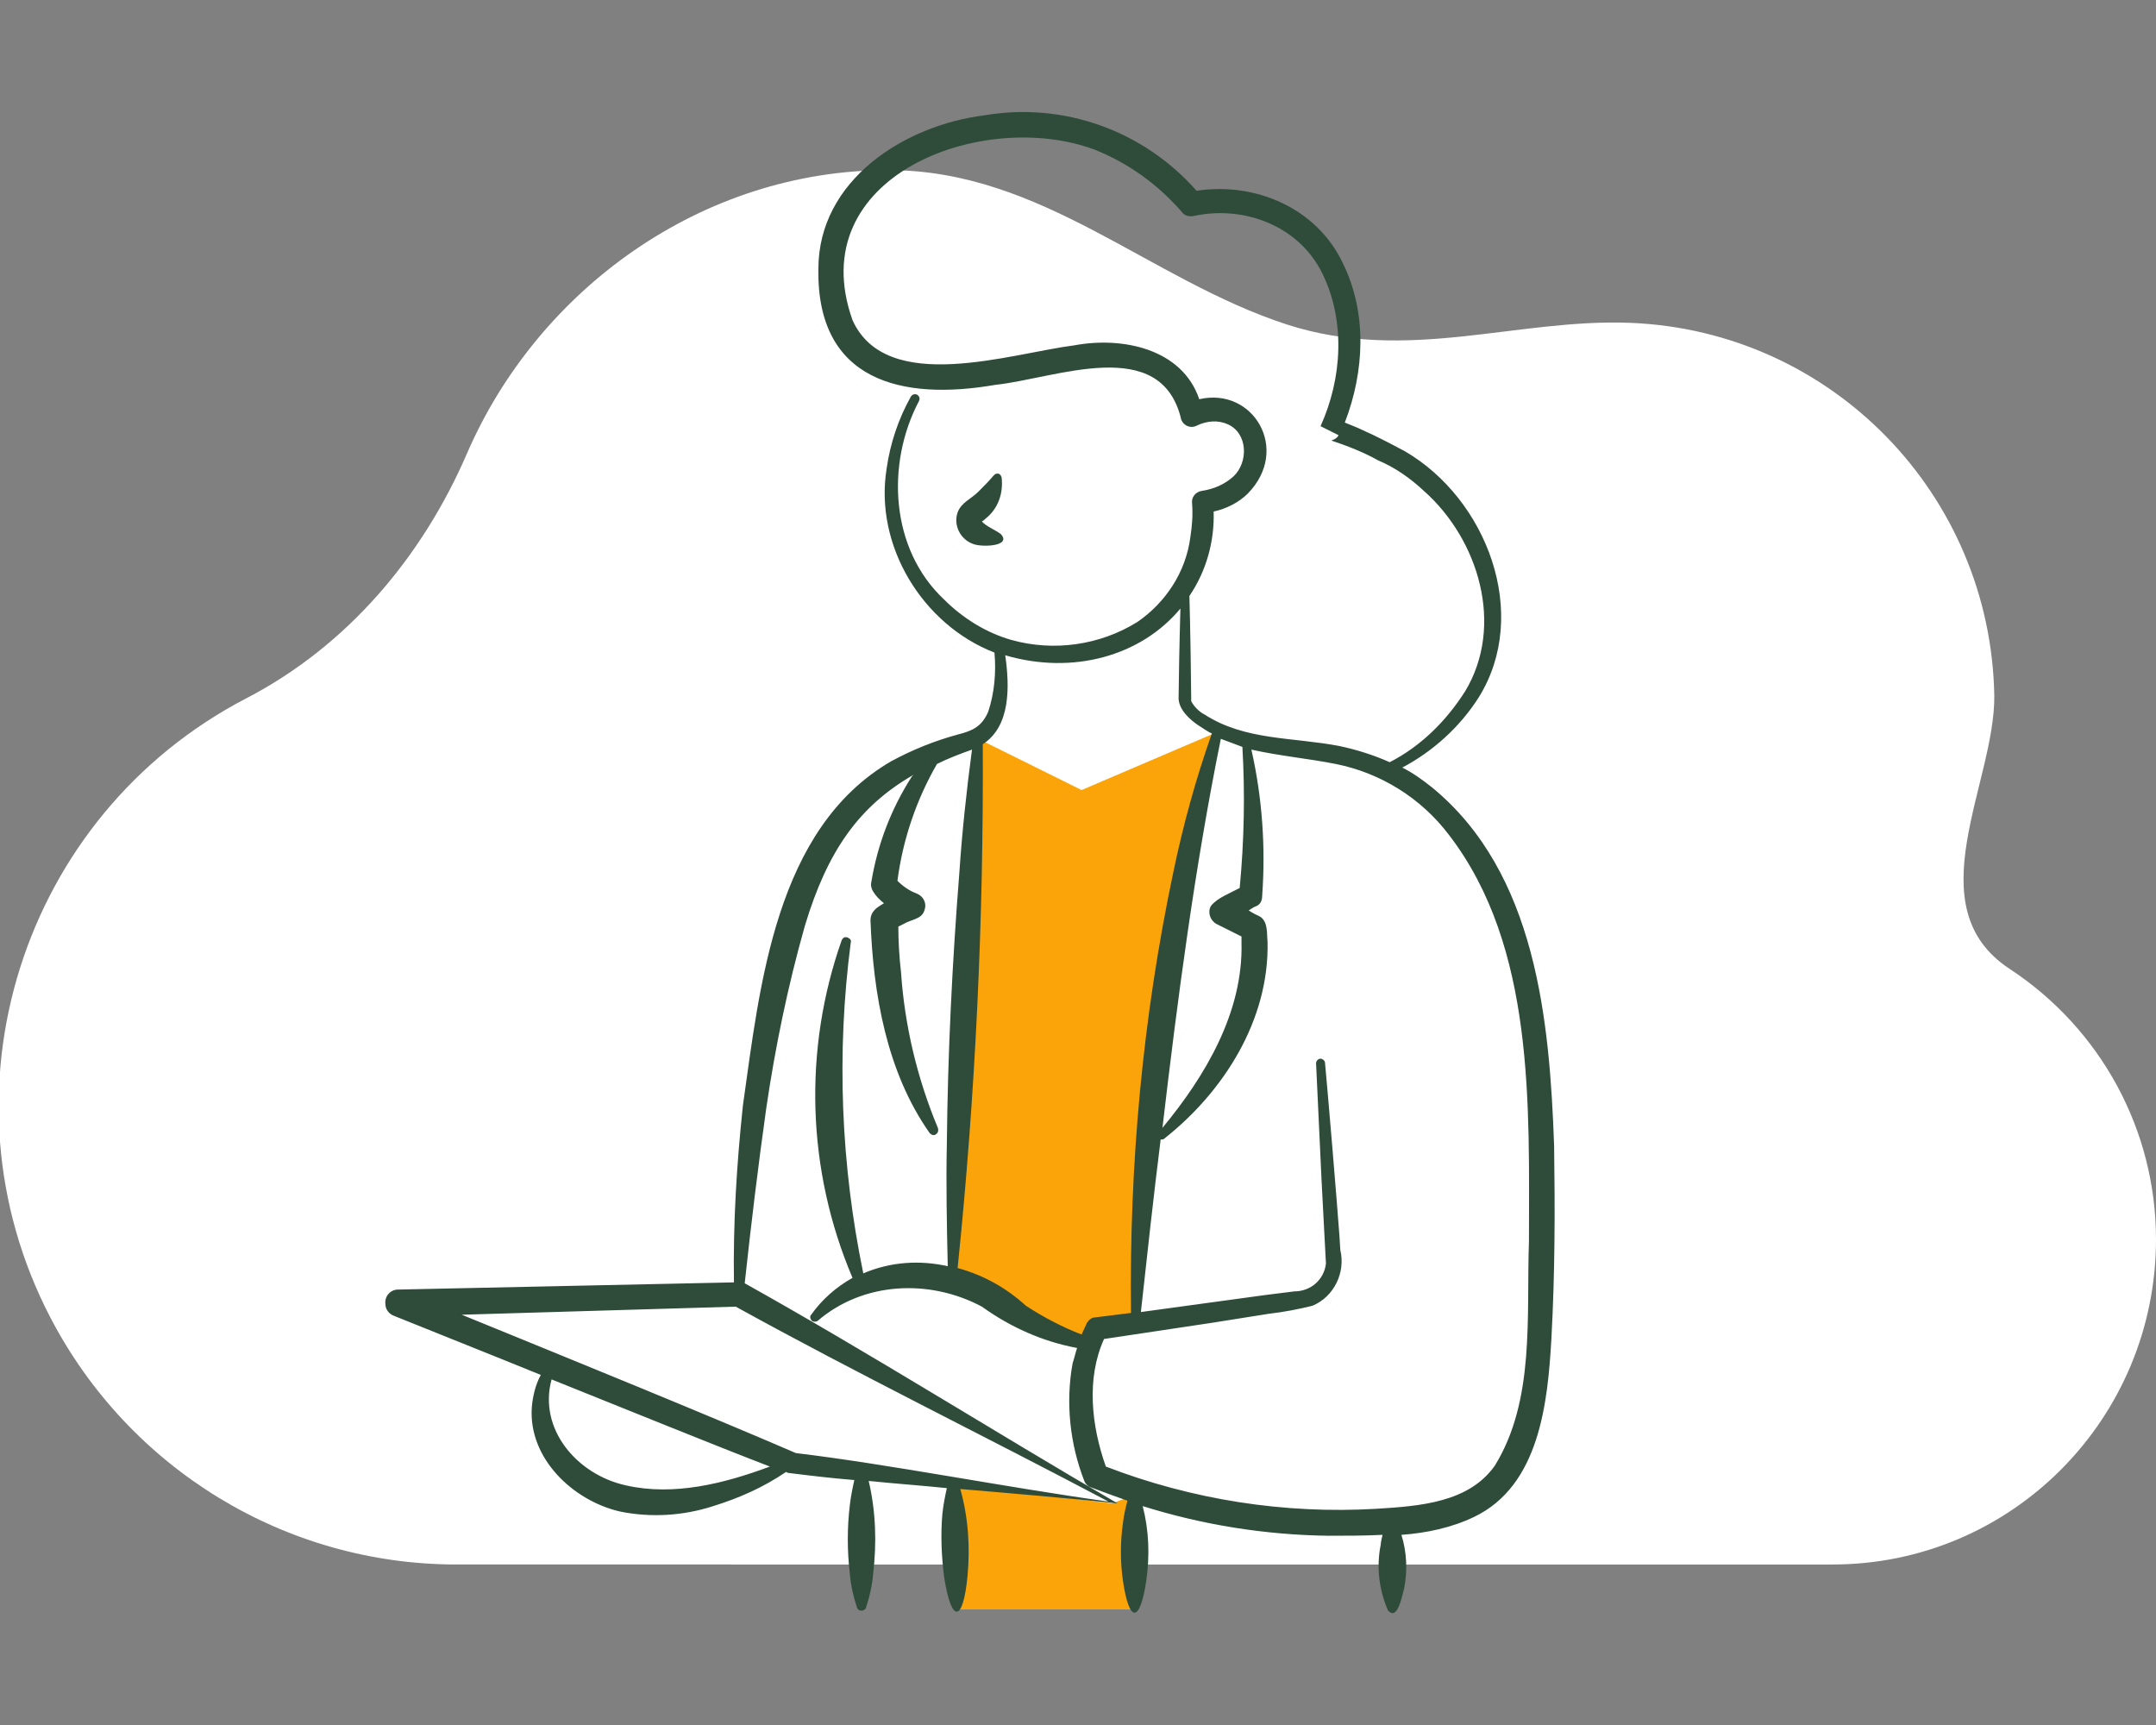
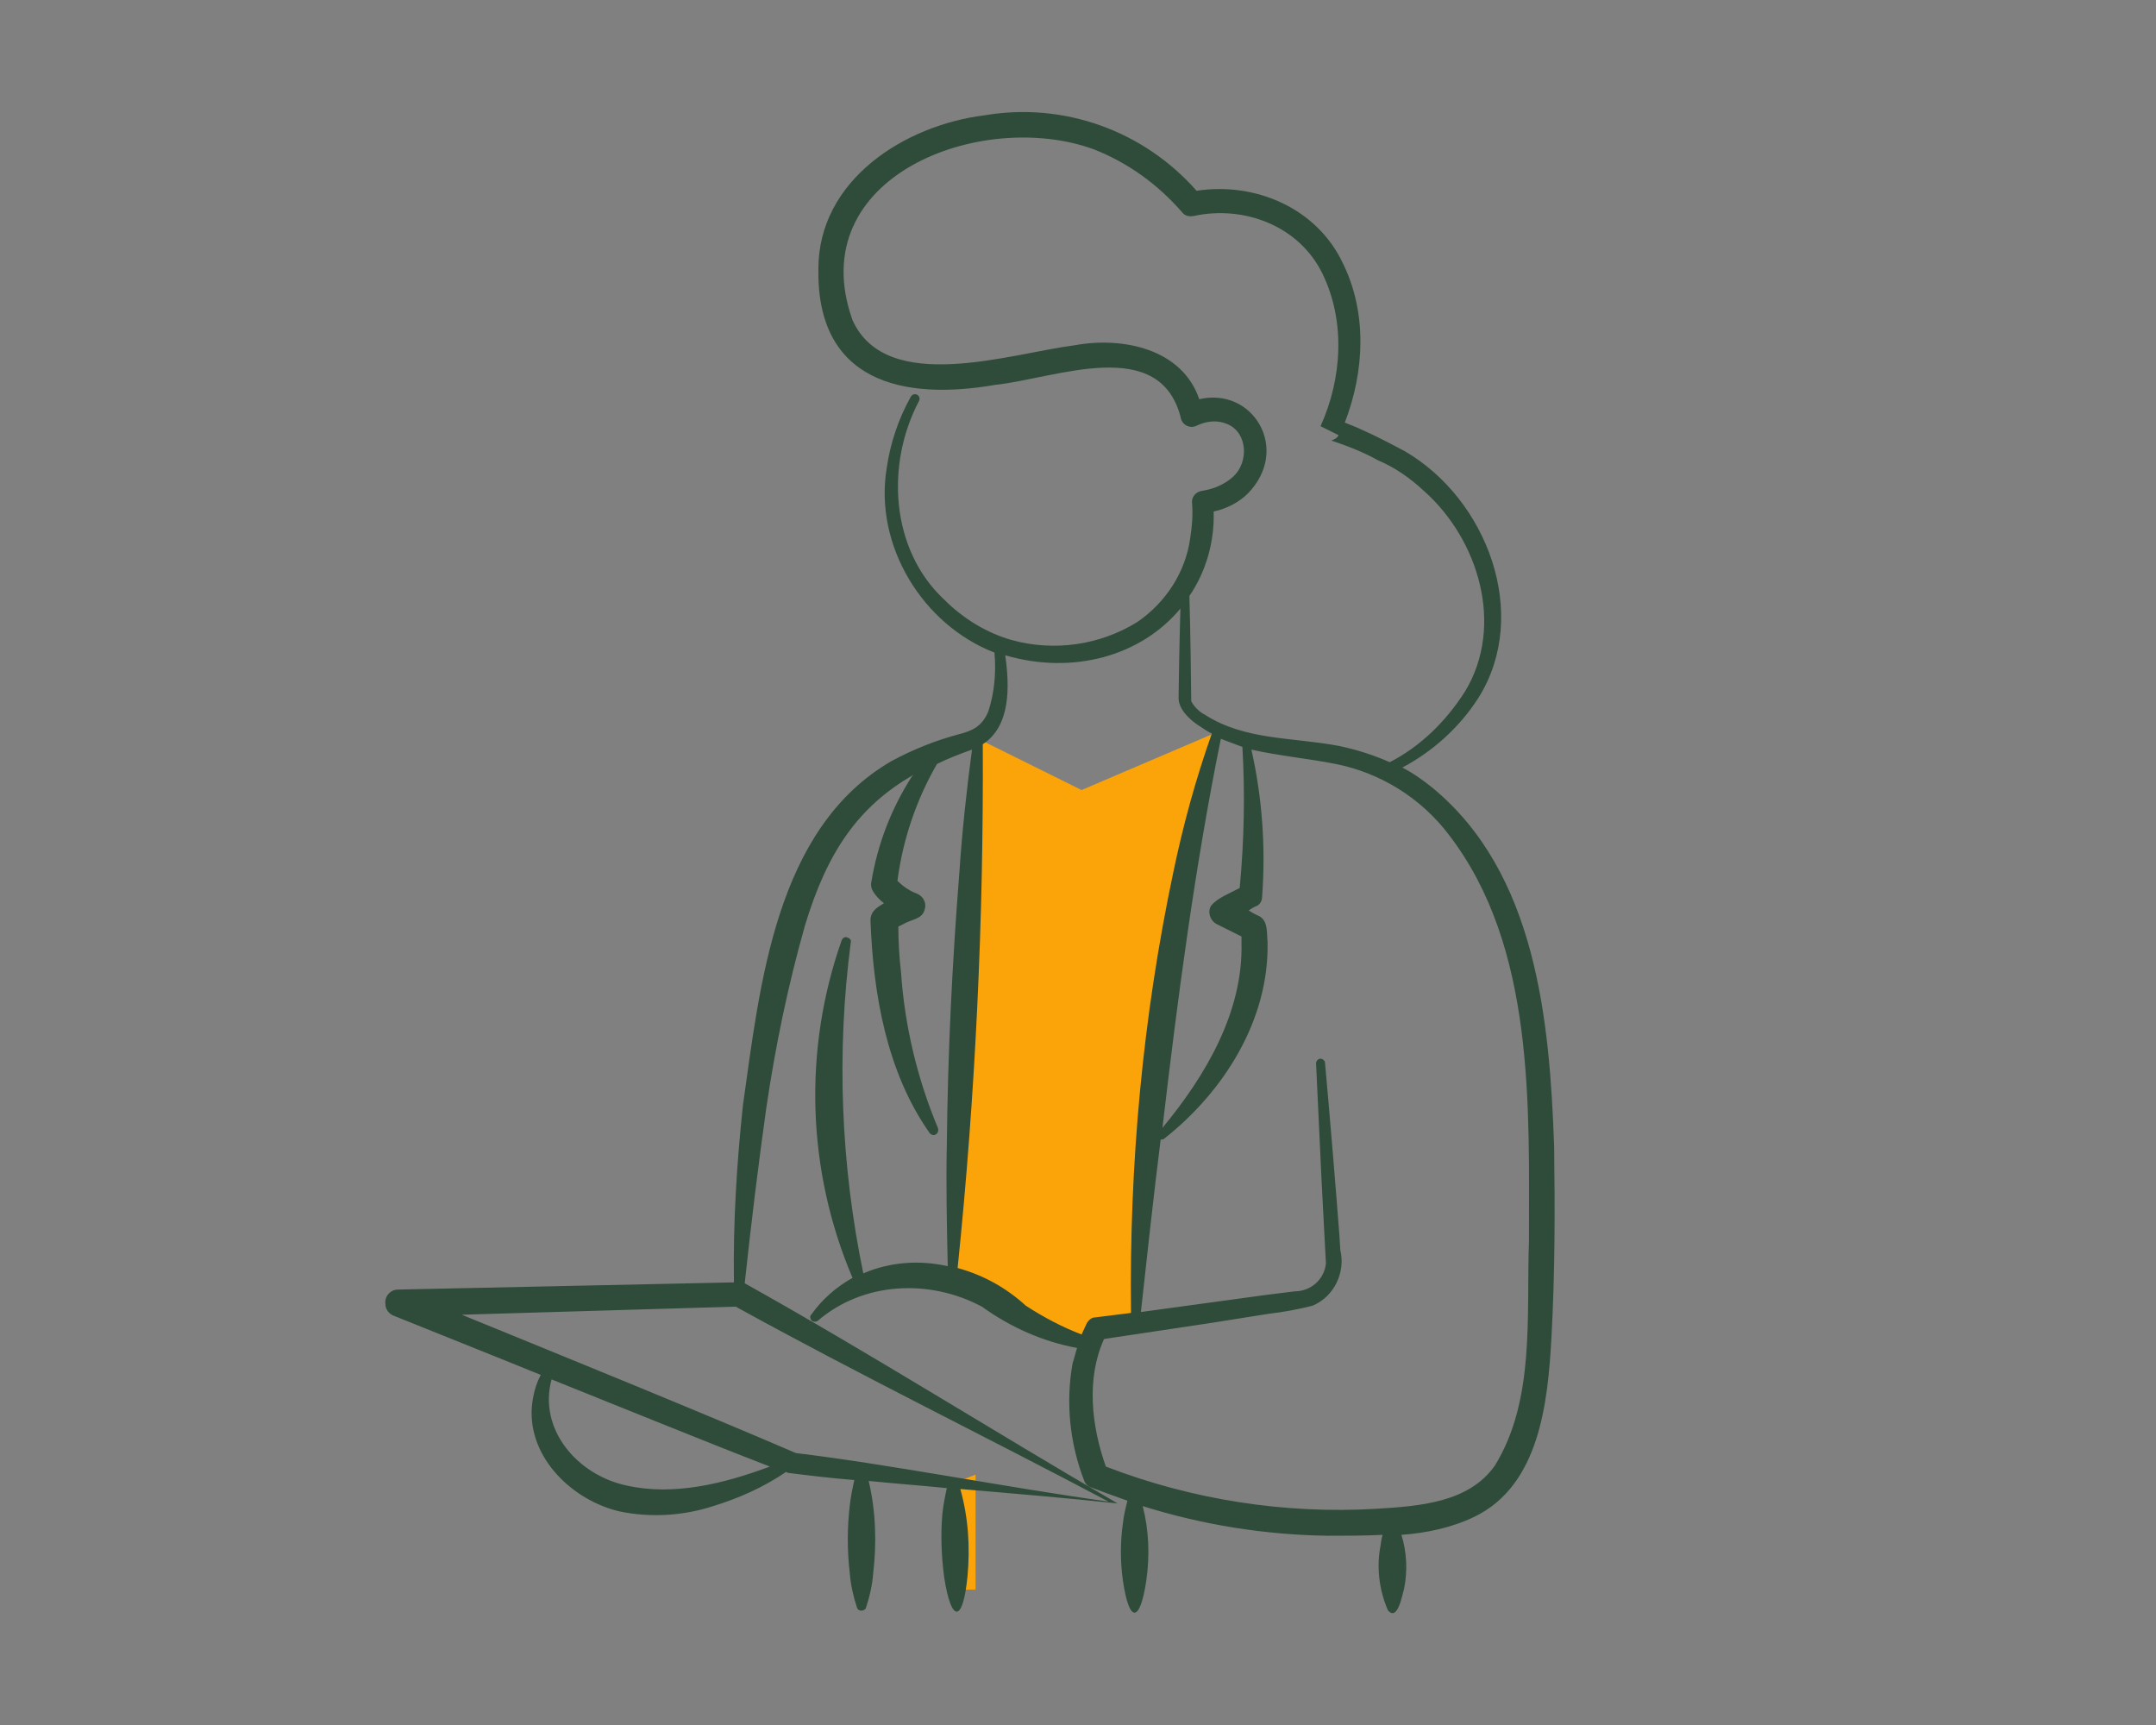
<svg xmlns="http://www.w3.org/2000/svg" version="1.1" id="Layer_1" x="0px" y="0px" viewBox="0 0 240 192" style="enable-background:new 0 0 240 192;" xml:space="preserve">
  <rect x="0" y="0" width="240" height="192" fill="#808080" stroke="none" />
  <style type="text/css">
	.st0{fill:#FFFFFF;}
	.st1{fill:#FBA40A;}
	.st2{fill:#2E4C39;}
</style>
  <g transform="translate(-1298 -1347.565)">
-     <path class="st0" d="M1502,1521.7c19.9,0,36-16.2,36-36.2c0-12.1-6.1-23.4-16.3-30.1c-10.5-6.9-1.6-20.7-1.7-30.4   c-0.4-22.4-18.1-40.6-40.5-41.5c-12.7-0.5-24.8,4.5-38.2,0.2c-15.4-5-27.3-17.2-44.4-17.2c-20.8,0-39,13.3-46.9,31.5   c-5,11.6-13.4,21.5-24.6,27.3c-25,13-34.8,43.9-21.8,68.9c8.8,16.9,26.2,27.5,45.2,27.5H1502z" />
-     <path class="st1" d="M1419.3,1497.3c0.2-0.6,0.5-1.2,0.7-1.7l4.4-0.6c1.9-42.7,9.2-66,9.2-66l-15.2,6.5l-11.5-5.7   c0,0-1.7,26.9-2.9,60.4l0,0c2,0.5,3.8,1.4,5.4,2.6C1413.4,1495.8,1419.3,1497.3,1419.3,1497.3 M1404.4,1526.7l-0.4-14l17.8,2.2   l2.6-1v12.8H1404.4z" />
+     <path class="st1" d="M1419.3,1497.3c0.2-0.6,0.5-1.2,0.7-1.7l4.4-0.6c1.9-42.7,9.2-66,9.2-66l-15.2,6.5l-11.5-5.7   c0,0-1.7,26.9-2.9,60.4l0,0c2,0.5,3.8,1.4,5.4,2.6C1413.4,1495.8,1419.3,1497.3,1419.3,1497.3 M1404.4,1526.7l-0.4-14l2.6-1v12.8H1404.4z" />
    <path class="st2" d="M1471,1475.1c-0.5-14-2-30.4-13.6-39.9c-1-0.8-2.1-1.6-3.3-2.2c3.4-1.8,6.4-4.5,8.5-7.8   c5.8-9.3,0.9-22.1-8.2-27.4c-1.5-0.8-3.2-1.7-4.8-2.4c-0.6-0.3-1.2-0.5-1.9-0.8c2.2-5.7,2.5-12.2-0.2-17.7   c-2.9-6.2-9.8-9.1-16.3-8.1c-5.9-6.7-14.8-9.9-23.6-8.4c-8.9,1.1-18.5,7.2-18.5,17.1c-0.2,12.5,9.3,14.7,19.7,12.9   c6.7-0.7,18.5-5.7,20.7,3.9c0.3,0.7,1.1,1,1.8,0.6c0,0,0,0,0,0c1.1-0.5,2.3-0.6,3.4-0.1c2.2,1,2.3,4.2,0.6,5.8   c-1,0.9-2.2,1.4-3.5,1.6c-0.7,0.1-1.2,0.7-1.1,1.4c0.1,1.3,0,2.5-0.2,3.8c-0.5,3.8-2.7,7.2-5.9,9.4c-4.2,2.6-9.3,3.3-14,2   c-2.8-0.8-5.4-2.4-7.5-4.5c-6-5.6-6.5-15.1-2.8-22.1c0.1-0.2,0.1-0.5-0.2-0.7c-0.2-0.1-0.5-0.1-0.7,0.2c0,0,0,0,0,0   c-1.4,2.5-2.3,5.2-2.7,8c-1.4,8.6,4,17.4,12,20.5c0.2,2.2,0,4.5-0.7,6.6c-0.7,1.6-1.7,2.1-3.3,2.5c-2.6,0.7-5.1,1.7-7.5,3   c-12.9,7.5-14.6,24.9-16.5,38.3c-0.7,6.6-1.1,13.1-1,19.7l-37.4,0.8c-0.8,0-1.5,0.7-1.4,1.6c0,0.6,0.4,1.1,0.9,1.3   c4.7,1.9,10.5,4.2,16.4,6.6c-0.6,1.1-0.9,2.4-1,3.6c-0.4,5.7,4.6,10.4,9.8,11.6c3.4,0.7,7,0.5,10.4-0.6c2.9-0.9,5.6-2.1,8.1-3.8   l0.2,0.1c2.4,0.3,4.9,0.6,7.4,0.8c-0.2,0.9-0.4,1.9-0.5,2.8c-0.3,2.5-0.3,5.1,0,7.6c0.1,1.3,0.4,2.6,0.8,3.8   c0.1,0.3,0.4,0.4,0.7,0.3c0.2-0.1,0.3-0.2,0.3-0.3c0.4-1.2,0.7-2.5,0.8-3.8c0.4-3.4,0.3-6.9-0.5-10.3c2.9,0.3,5.8,0.5,8.7,0.8   c-0.2,0.9-0.4,1.9-0.5,2.9c-0.2,2.3-0.1,4.7,0.2,7c0.8,5.2,2.1,5.1,2.6-0.1c0.3-3.2,0.1-6.5-0.8-9.7c5.9,0.5,11.8,1,17.5,1.6   c-13.6-7.9-27.7-16.8-41.5-24.5c0,0,0,0,0,0c0.7-6.5,1.5-13.1,2.4-19.5c1-6.8,2.4-13.6,4.3-20.3c2.5-8.3,6-13.3,12.1-16.8   c-0.1,0.1-0.1,0.1-0.2,0.2c-2.3,3.6-3.8,7.5-4.5,11.7c-0.1,0.4,0,0.8,0.2,1.1c0.3,0.5,0.7,0.9,1.2,1.3c-0.3,0.2-0.7,0.4-1,0.7   c-0.3,0.3-0.5,0.7-0.5,1.2c0.3,8.2,1.8,16.9,6.6,23.7c0.2,0.2,0.5,0.3,0.7,0.1c0.2-0.1,0.3-0.4,0.2-0.7c-2.3-5.5-3.7-11.4-4.1-17.3   c-0.2-1.7-0.3-3.5-0.3-5.1c0.2-0.1,0.4-0.2,0.6-0.3c0.8-0.5,2-0.5,2.3-1.5c0.3-0.8-0.1-1.6-0.9-1.9c-0.8-0.3-1.5-0.8-2.1-1.4   c0.6-4.6,2.1-9,4.4-13c1.2-0.6,2.5-1.1,3.9-1.6c-0.6,4.5-1.1,9.1-1.4,13.6c-0.8,10.1-1.3,20.2-1.4,30.3c-0.1,4.5,0,9,0.1,13.6   c-3.1-0.7-6.4-0.5-9.4,0.8c-2.5-12.1-3-24.5-1.4-36.8c0.1-0.3-0.1-0.5-0.4-0.6c-0.3-0.1-0.5,0.1-0.6,0.3   c-4.3,12.2-3.9,25.6,1.2,37.6c-1.8,1-3.4,2.4-4.6,4.1c-0.2,0.2-0.1,0.5,0.1,0.7c0.2,0.1,0.4,0.1,0.6,0c5.1-4.4,12.5-4.7,18.3-1.6   c3.2,2.3,6.8,3.9,10.6,4.6c-0.2,0.6-0.3,1.1-0.5,1.7c-0.8,4.4-0.3,9,1.3,13.1c0.1,0.3,0.4,0.6,0.7,0.7c1.3,0.5,2.7,1,4.1,1.5   c-0.2,0.8-0.4,1.6-0.5,2.5c-0.3,2.1-0.3,4.3,0,6.4c0.7,4.8,1.9,4.7,2.6,0c0.4-2.8,0.3-5.6-0.4-8.3c6.7,2.1,13.6,3.2,20.6,3.3   c2.1,0,4.1,0,6.1-0.1c-0.1,0.4-0.2,0.9-0.2,1.1c-0.5,2.4-0.2,5,0.8,7.3c1.1,1.3,1.6-1.8,1.8-2.4c0.4-2,0.3-4.1-0.3-6   c2.8-0.2,5.6-0.8,8.1-2c7.3-3.5,8.2-12.8,8.6-19.9C1471.1,1489.2,1471.1,1482.2,1471,1475.1 M1367.7,1512.9   c-5.5-1.2-9.8-6.3-8.3-11.8c8.5,3.4,17.3,7,24.3,9.7C1378.6,1512.7,1373,1514.1,1367.7,1512.9 M1421.4,1514.7   c-11.5-1.6-24.7-4.2-34.8-5.4c-10.2-4.4-25.2-10.5-37.2-15.4l30.5-0.9C1393.3,1500.4,1407.8,1507.5,1421.4,1514.7 M1433.1,1404.5   c1.4-0.3,2.8-1,3.8-2c4.8-4.9,0.6-11.9-5.4-10.5c-1.9-5.6-8.5-7-13.9-6c-7.1,0.9-20.9,5.6-24.7-2.8c-5.7-16,14.4-23.6,26.9-19   c3.8,1.5,7.1,3.9,9.8,7c0.3,0.4,0.8,0.5,1.3,0.4c5.6-1.2,11.7,1.1,14.3,6.4c2.6,5.3,2.2,11.7-0.2,17l2,1c-0.1,0.3-0.5,0.5-0.8,0.6   c1.8,0.6,3.6,1.3,5.2,2.2c1.9,0.8,3.6,2,5.1,3.4c6.1,5.4,9,15,4.6,22.3c-2.1,3.3-4.9,6.1-8.4,7.9c-1.8-0.8-3.7-1.4-5.6-1.8   c-5.2-1-10.5-0.6-15-3.5c-0.6-0.3-1.2-0.9-1.5-1.5c0-0.1,0-0.1,0-0.2c0-0.1,0-0.2,0-0.2c0-1.2-0.1-8.1-0.2-11.3   C1432.3,1411.1,1433.2,1407.8,1433.1,1404.5 M1436,1446.4c-1.1,0.6-2.5,1.1-3.2,2c-0.4,0.7-0.1,1.6,0.6,2c0,0,1.8,0.9,2.8,1.4   c0,0.2,0,0.5,0,0.7c0.2,7.7-4,14.8-8.8,20.6c1.7-14.5,3.6-29,6.5-43.3c0.8,0.3,1.6,0.6,2.4,0.9   C1436.6,1435.9,1436.5,1441.1,1436,1446.4 M1412.2,1492.9c-2.2-2-4.7-3.4-7.6-4.2c2-19.4,2.9-38.8,2.8-58.3c3.1-2,3-6.4,2.5-9.9   c7.5,2.2,15.1,0.1,19.5-5.2c-0.1,3.4-0.2,8.7-0.2,9.8c-0.1,1.4,1.3,2.6,2.2,3.2c0.5,0.3,1,0.7,1.5,0.9c-1.8,5.1-3.2,10.2-4.3,15.5   c-3.4,16.1-4.9,32.5-4.7,49l-4,0.5c-0.4,0-0.7,0.3-0.9,0.6c-0.2,0.4-0.4,0.9-0.6,1.3C1416.3,1495.3,1414.2,1494.2,1412.2,1492.9    M1468.2,1485.7c-0.3,8.4,0.7,17.7-3.8,25c-2.9,4.1-8.3,4.5-13.2,4.8c-10.2,0.6-20.5-1-30.1-4.7c-1.6-4.5-2.2-9.8-0.2-14.2l12-1.8   l6.3-1c1.7-0.2,3.3-0.5,4.9-0.9c2.4-1,3.7-3.7,3.1-6.2l-0.1-1.6c-0.3-4.1-1.2-14.9-1.6-19.2c0-0.3-0.3-0.5-0.5-0.5   c-0.3,0-0.5,0.3-0.5,0.5l0.6,12.8c0.1,2.1,0.4,7.5,0.5,9.5c-0.2,1.8-1.7,3.1-3.5,3.1l-3.2,0.4l-13.9,1.9c0.7-6.4,1.4-12.8,2.2-19.2   c0.2,0,0.3,0,0.4-0.1c6.6-5.2,11.7-13.2,11.5-21.9c-0.1-0.9,0.1-2.4-1-2.9c0,0-0.5-0.2-1.1-0.6c0.3-0.2,0.6-0.4,0.9-0.5   c0.4-0.2,0.6-0.6,0.6-1.1c0.4-5.5,0-11-1.2-16.3c3.1,0.7,6.4,1,9.4,1.6c5,1,9.5,3.8,12.6,7.9   C1468.9,1453,1468.2,1470.7,1468.2,1485.7" />
-     <path class="st2" d="M1407.7,1405.3c1.4-1.1,2-2.8,1.8-4.6c-0.1-0.3-0.3-0.5-0.6-0.4c-0.1,0-0.2,0.1-0.3,0.2   c-0.5,0.6-1.1,1.2-1.7,1.8c-0.8,0.8-1.9,1.2-2.3,2.3c-0.5,1.4,0.3,3,1.7,3.5c0,0,0,0,0,0c0.9,0.4,4.4,0.3,3.1-1.1   c-0.7-0.5-1.7-0.9-2.1-1.4C1407.5,1405.5,1407.6,1405.4,1407.7,1405.3 M1407.3,1405.4c0,0,0,0.1,0.1,0.1   C1407.4,1405.4,1407.3,1405.4,1407.3,1405.4" />
  </g>
</svg>